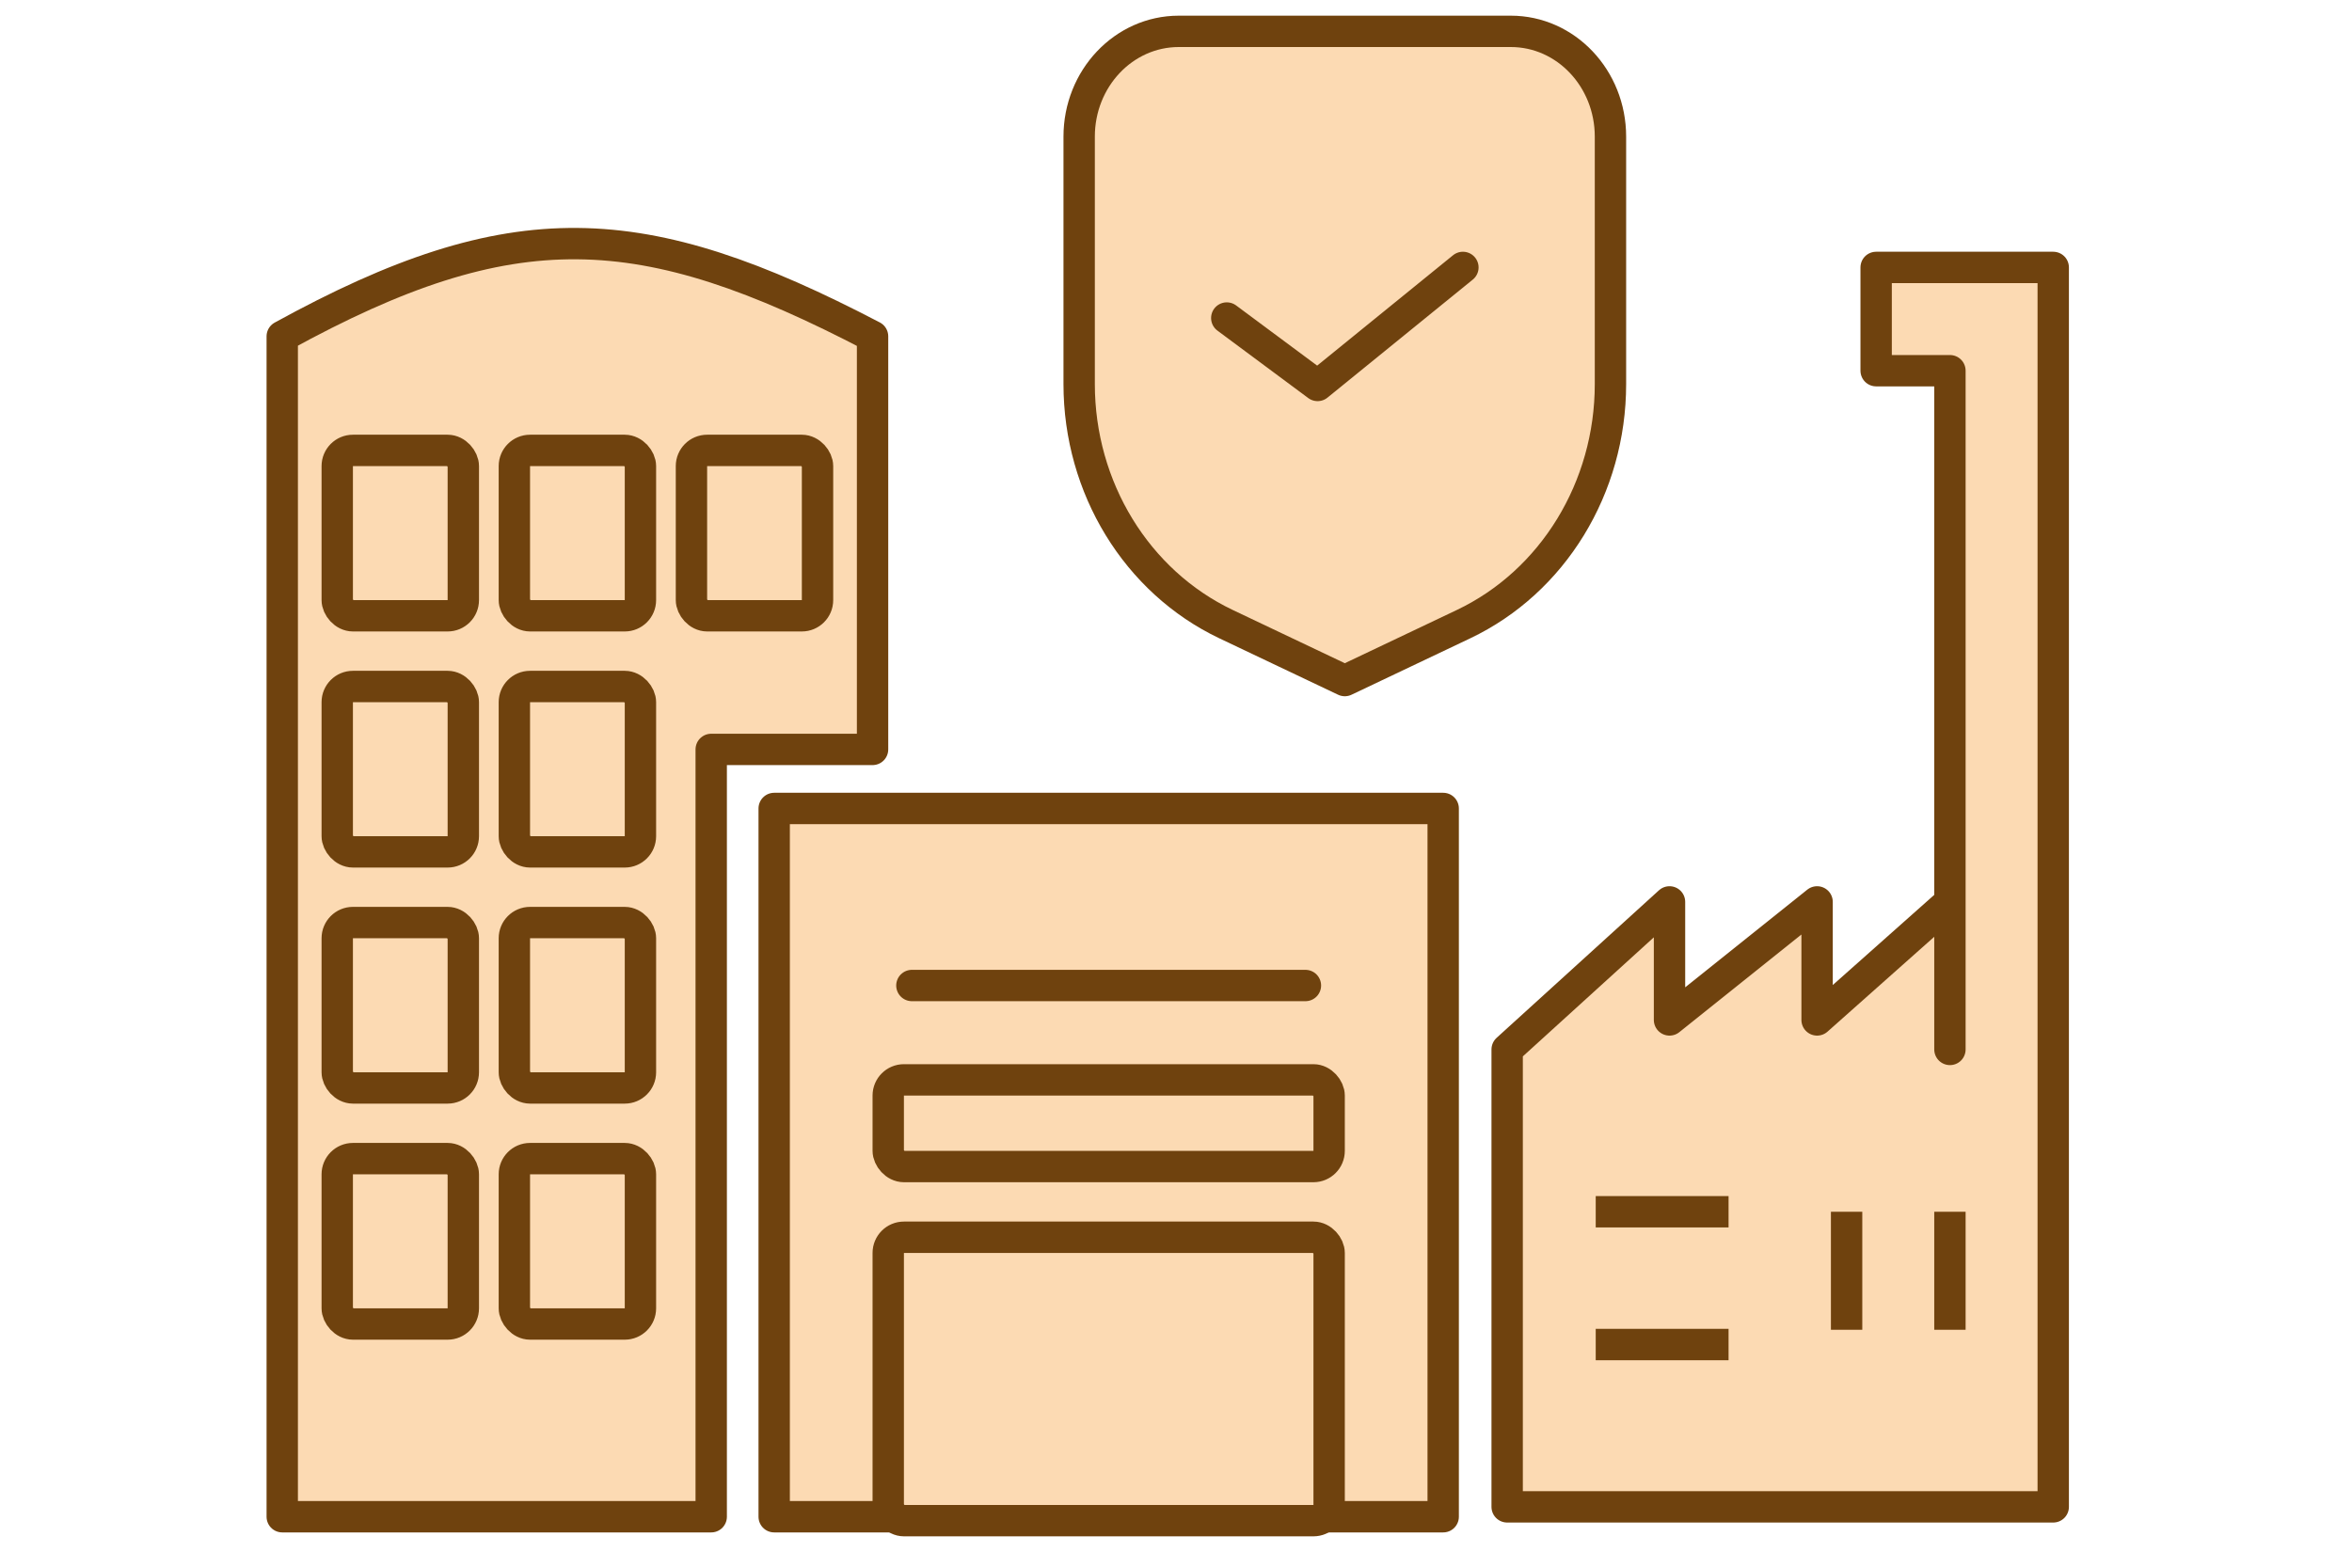
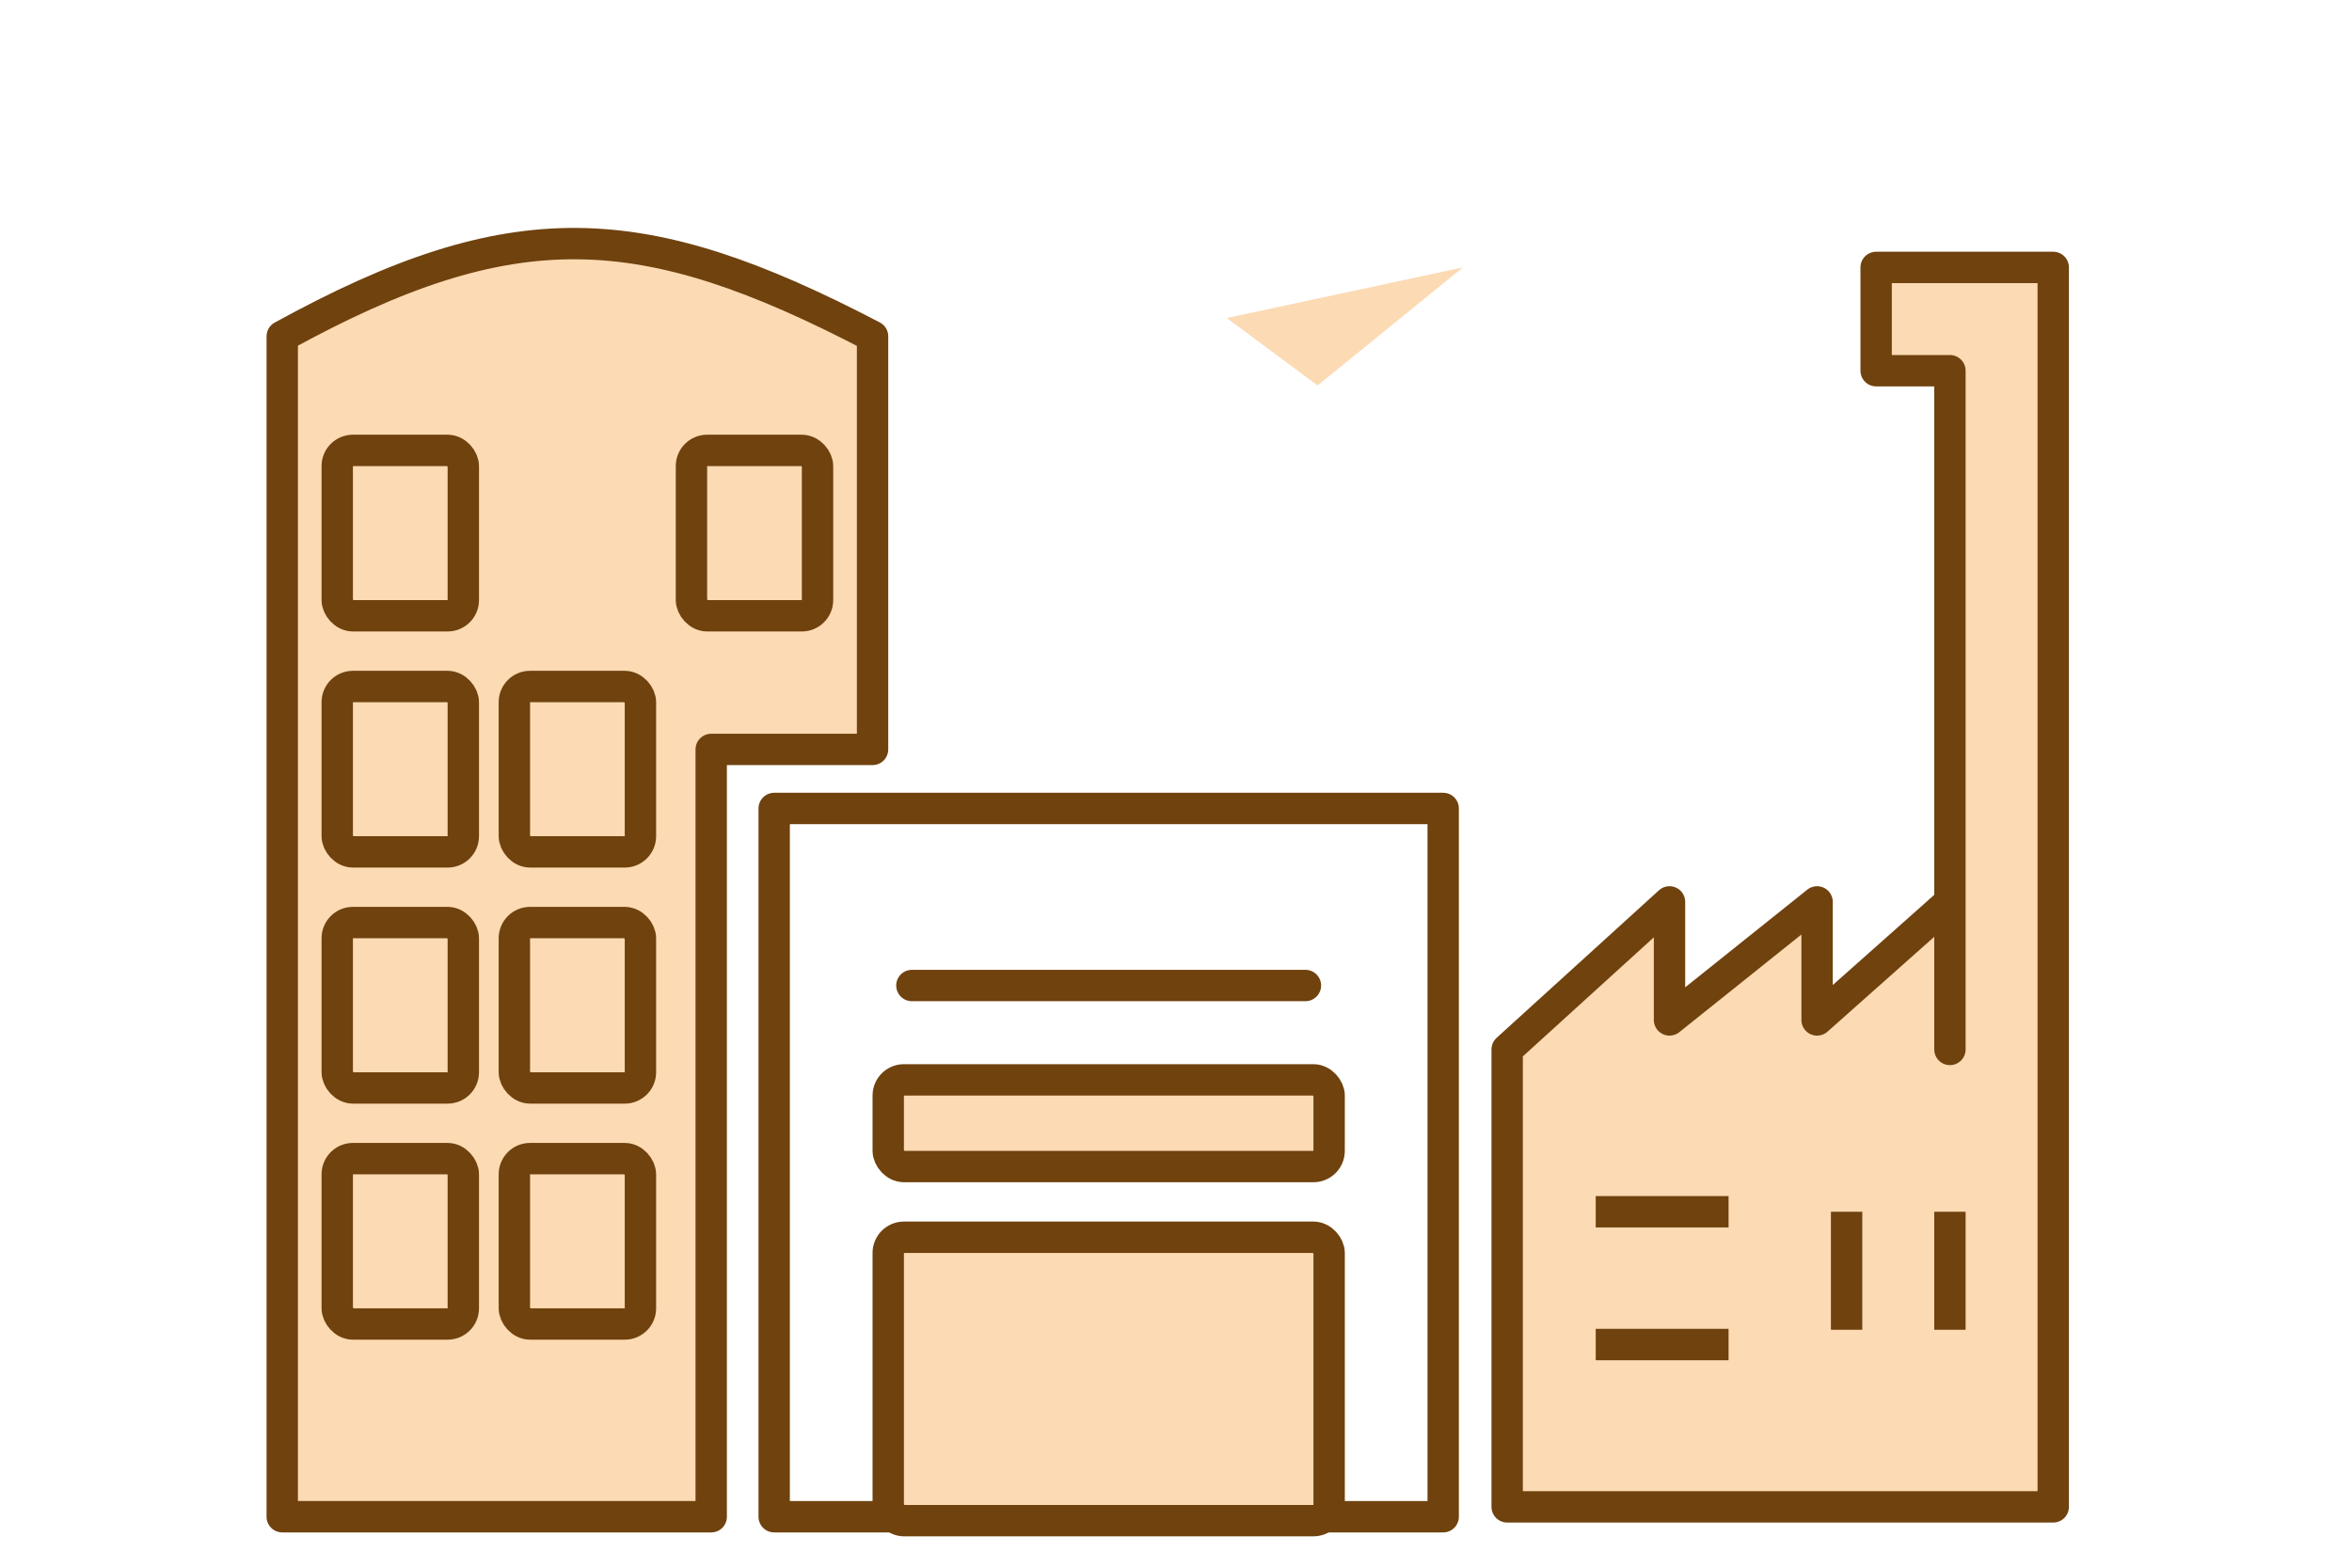
<svg xmlns="http://www.w3.org/2000/svg" width="75" height="50" viewBox="0 0 75 50" fill="none">
  <path d="M9 10.727V48.375H22.679V23.902H27.824V10.727C20.468 6.887 16.361 6.682 9 10.727Z" fill="#FCDAB3" />
-   <path d="M46.02 25.785H24.687V48.375H46.02V25.785Z" fill="#FCDAB3" />
+   <path d="M46.02 25.785H24.687H46.02V25.785Z" fill="#FCDAB3" />
  <path d="M9 10.727V48.375H22.679V23.902H27.824V10.727C20.468 6.887 16.361 6.682 9 10.727Z" stroke="#6F420E" stroke-linejoin="round" />
  <path d="M46.02 25.785H24.687V48.375H46.02V25.785Z" stroke="#6F420E" stroke-linejoin="round" />
  <path d="M29.078 31.432L41.627 31.432" stroke="#6F420E" stroke-linecap="round" />
  <rect x="28.324" y="34.441" width="14.059" height="2.765" rx="0.5" fill="#FCDAB3" stroke="#6F420E" />
  <rect x="28.324" y="39.461" width="14.059" height="9.039" rx="0.5" fill="#FCDAB3" stroke="#6F420E" />
  <rect x="10.754" y="14.365" width="4.02" height="5.275" rx="0.5" fill="#FCDAB3" stroke="#6F420E" />
-   <rect x="16.402" y="14.365" width="4.02" height="5.275" rx="0.5" fill="#FCDAB3" stroke="#6F420E" />
  <rect x="22.049" y="14.365" width="4.02" height="5.275" rx="0.5" fill="#FCDAB3" stroke="#6F420E" />
  <rect x="10.754" y="21.895" width="4.02" height="5.275" rx="0.5" fill="#FCDAB3" stroke="#6F420E" />
  <rect x="16.402" y="21.895" width="4.02" height="5.275" rx="0.5" fill="#FCDAB3" stroke="#6F420E" />
  <rect x="10.754" y="29.424" width="4.02" height="5.275" rx="0.5" fill="#FCDAB3" stroke="#6F420E" />
  <rect x="16.402" y="29.424" width="4.02" height="5.275" rx="0.5" fill="#FCDAB3" stroke="#6F420E" />
  <rect x="10.754" y="36.953" width="4.02" height="5.275" rx="0.5" fill="#FCDAB3" stroke="#6F420E" />
  <rect x="16.402" y="36.953" width="4.02" height="5.275" rx="0.5" fill="#FCDAB3" stroke="#6F420E" />
  <path d="M53.237 28.765L48.06 33.471V48.06H65.473V33.471V8.529H59.826V11.823H62.179V28.765L57.943 32.53V28.765L53.237 32.53V28.765Z" fill="#FCDAB3" />
  <path d="M50.884 38.648H55.12M58.884 38.648V42.413M55.12 42.883H50.884M62.179 38.648V42.413M48.06 33.471L53.237 28.765V32.53L57.943 28.765V32.53L62.179 28.765V33.471V11.823H59.826V8.529H65.473V33.471V48.06H48.06V33.471Z" stroke="#6F420E" stroke-linejoin="round" />
-   <path fill-rule="evenodd" clip-rule="evenodd" d="M51.354 4.358C51.354 2.503 49.932 1 48.177 1C45.15 1 40.616 1 37.589 1C35.834 1 34.412 2.503 34.412 4.358C34.412 6.619 34.412 9.65 34.412 12.25C34.412 15.555 36.246 18.552 39.097 19.907C41.055 20.838 42.883 21.706 42.883 21.706C42.883 21.706 44.711 20.838 46.668 19.907C49.52 18.552 51.354 15.555 51.354 12.25V4.358Z" fill="#FCDAB3" stroke="#6F420E" stroke-miterlimit="2" stroke-linecap="round" stroke-linejoin="round" />
  <path fill-rule="evenodd" clip-rule="evenodd" d="M39.119 10.143L42.015 12.294L46.649 8.529" fill="#FCDAB3" />
-   <path d="M39.119 10.143L42.015 12.294L46.649 8.529" stroke="#6F420E" stroke-miterlimit="2" stroke-linecap="round" stroke-linejoin="round" />
</svg>